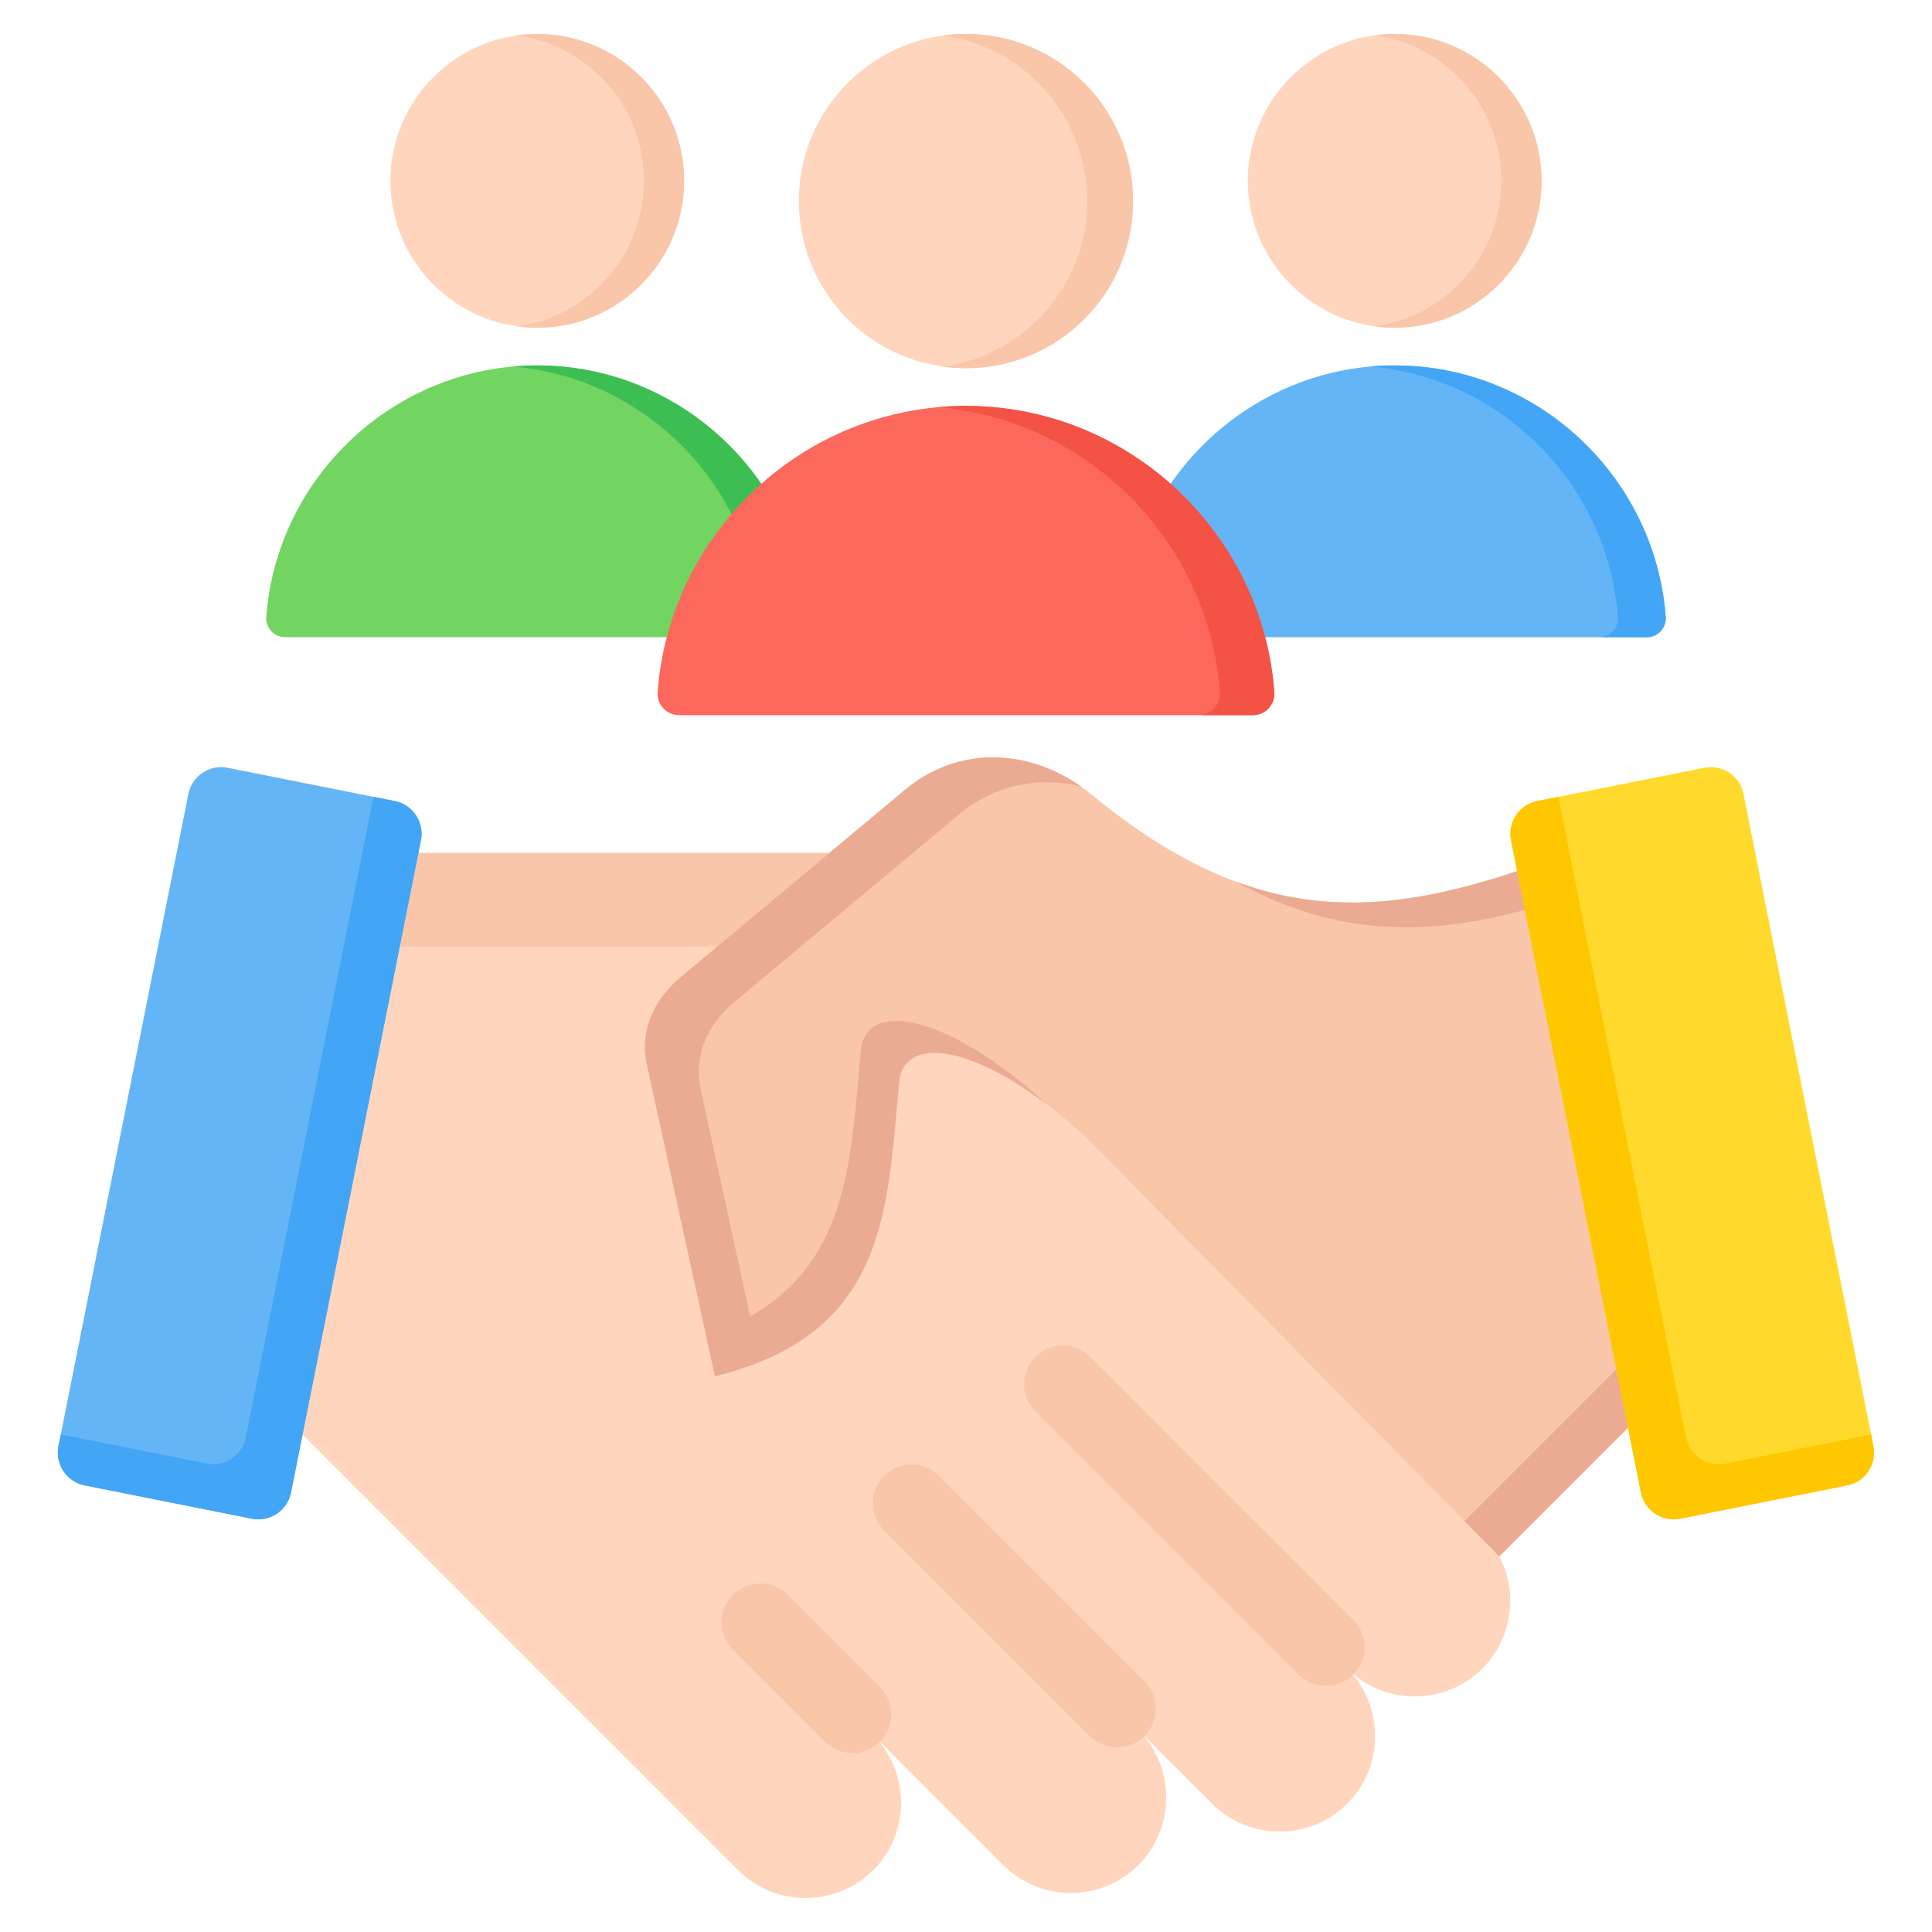
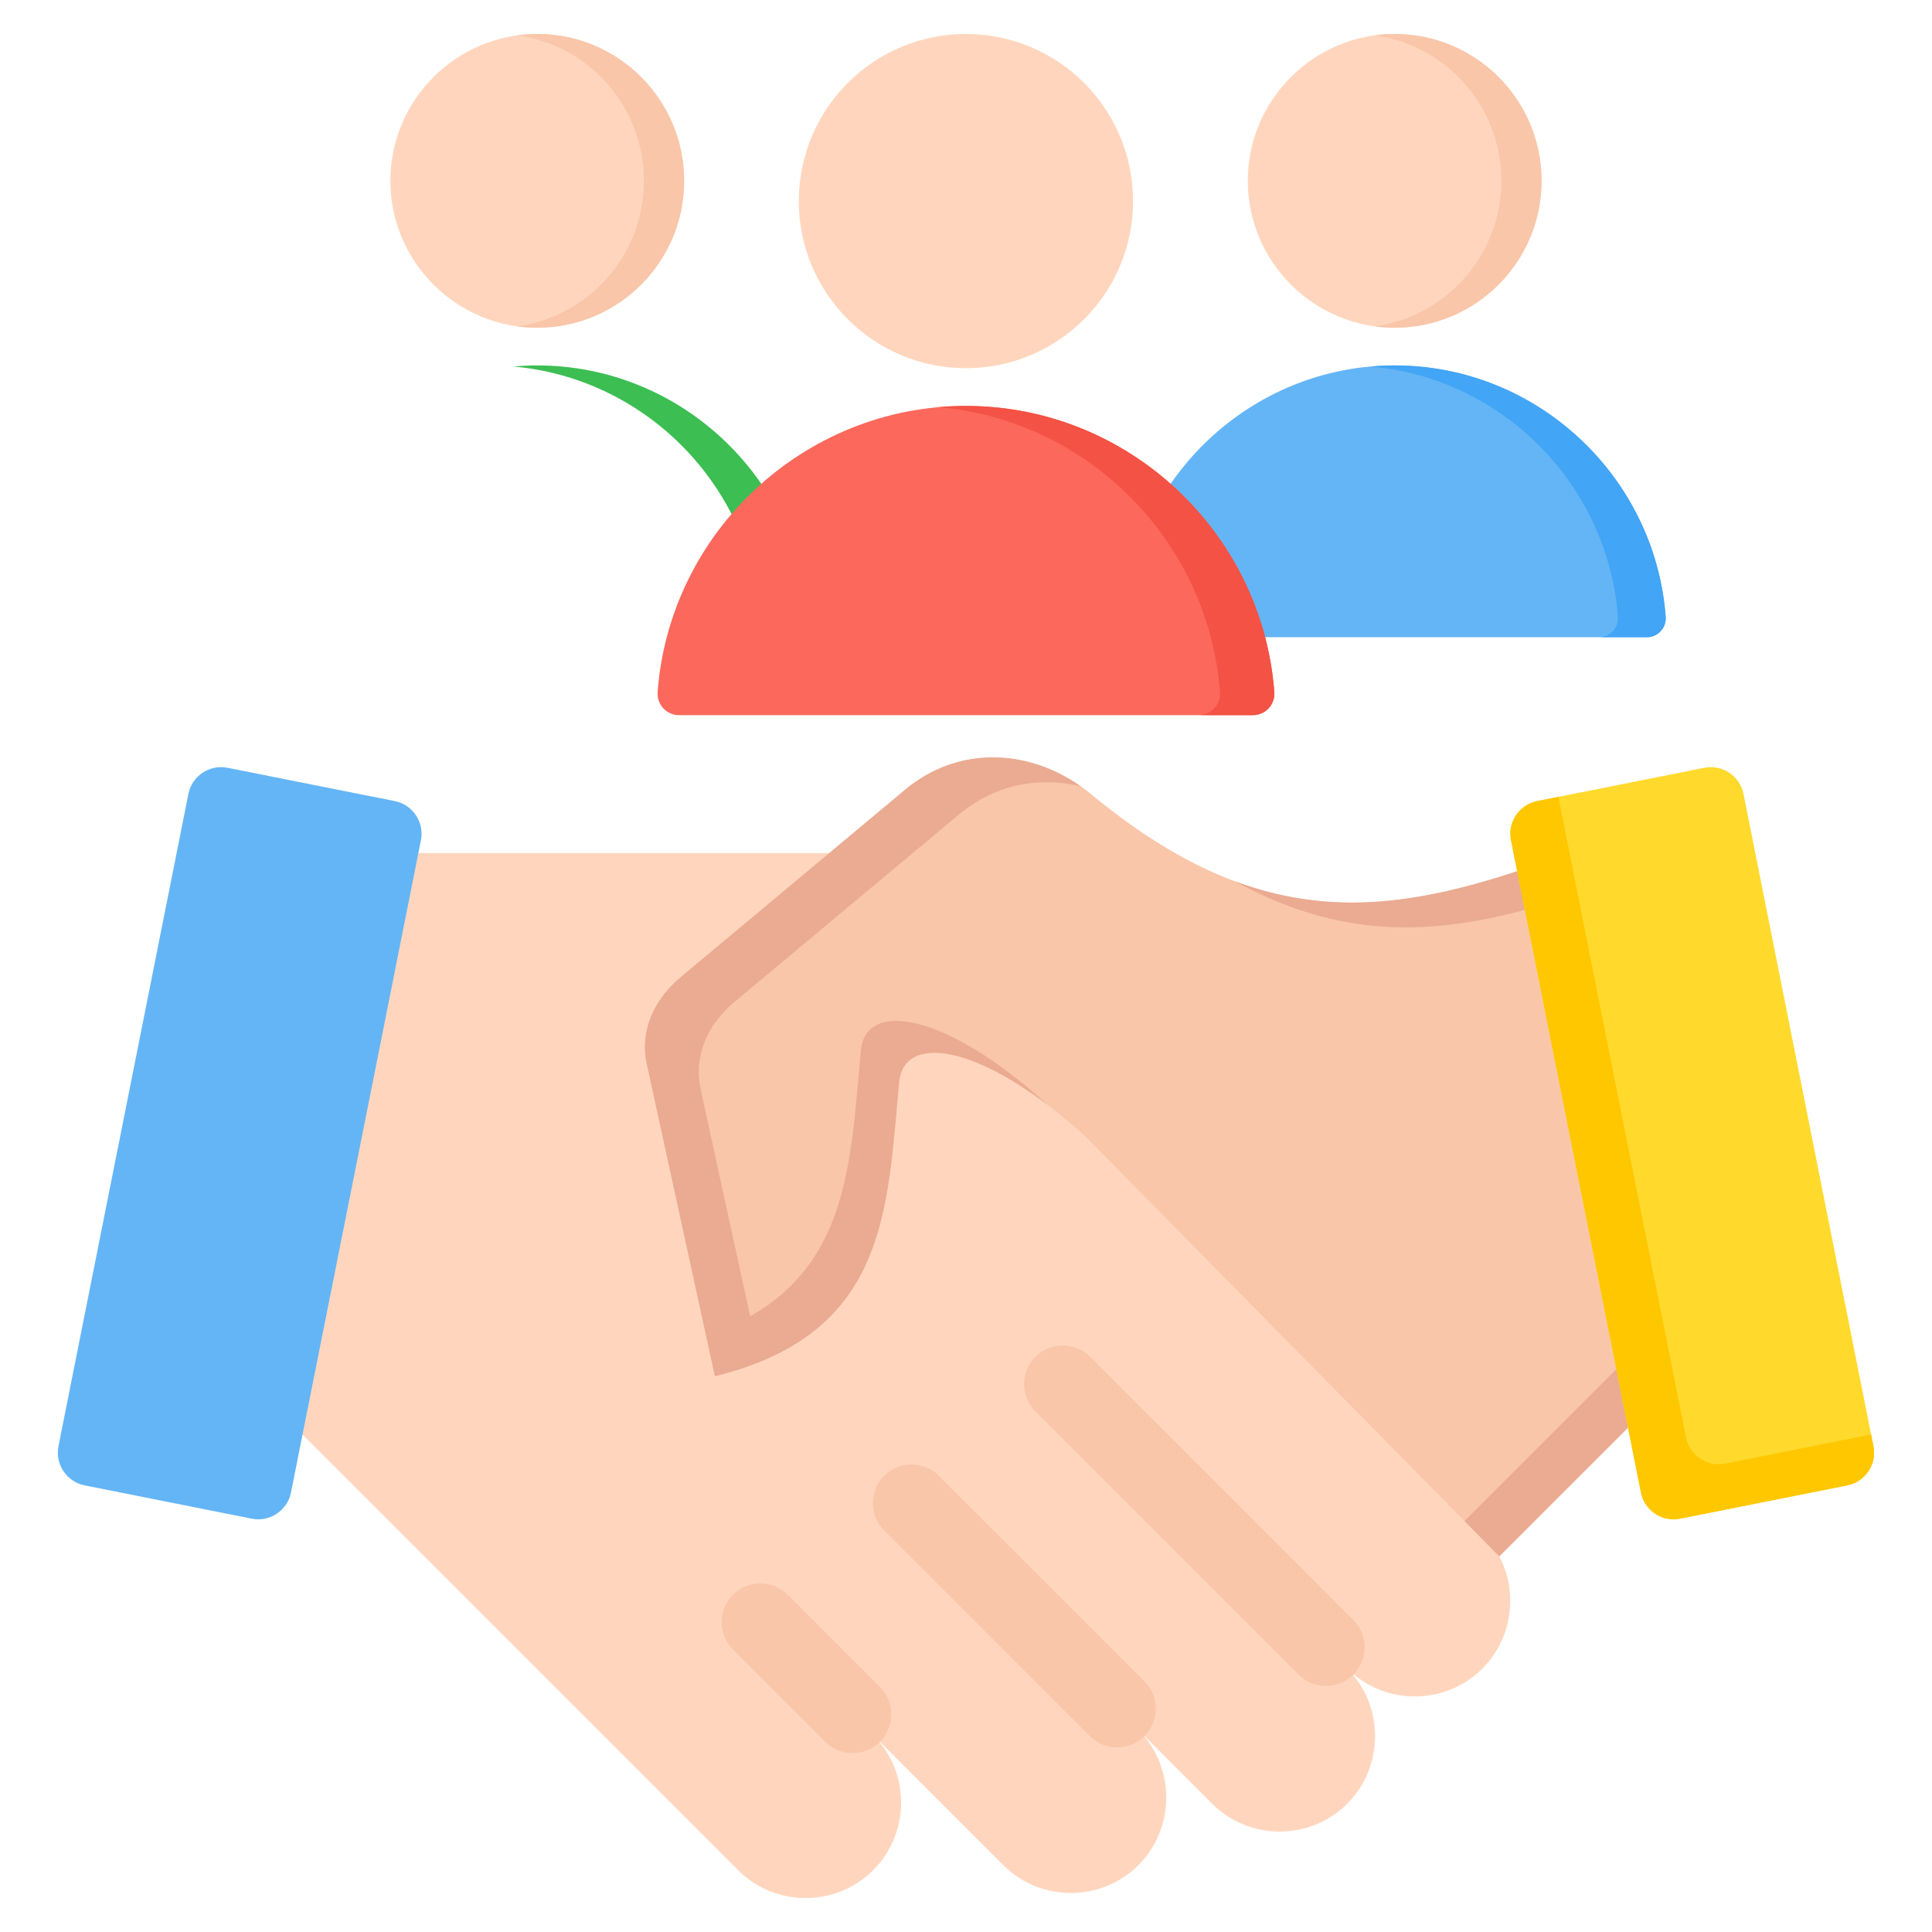
<svg xmlns="http://www.w3.org/2000/svg" width="62" height="62" viewBox="0 0 62 62" fill="none">
  <path fill-rule="evenodd" clip-rule="evenodd" d="M29.989 27.375C41.711 41.931 47.571 49.21 47.571 49.21C48.764 50.402 48.764 52.353 47.571 53.546C46.378 54.739 44.427 54.739 43.235 53.546C44.427 54.739 44.427 56.69 43.235 57.883C42.042 59.075 40.091 59.075 38.898 57.883L36.533 55.517C37.725 56.71 37.725 58.661 36.533 59.854C35.34 61.046 33.389 61.046 32.196 59.854L28.022 55.68C29.215 56.872 29.215 58.823 28.022 60.016C26.83 61.209 24.878 61.208 23.686 60.016L6.582 42.912C6.582 42.912 7.738 37.733 10.05 27.375H29.989V27.375Z" fill="#FFD6BD" />
-   <path fill-rule="evenodd" clip-rule="evenodd" d="M29.989 27.375L32.405 30.375H9.381L10.051 27.375H29.989Z" fill="#F9C6AA" />
  <path fill-rule="evenodd" clip-rule="evenodd" d="M33.227 45.294C32.742 44.81 32.742 44.023 33.227 43.538C33.712 43.054 34.498 43.054 34.983 43.538L43.43 51.986C43.915 52.47 43.915 53.257 43.43 53.742C42.945 54.226 42.159 54.226 41.674 53.742L33.227 45.294ZM23.52 52.933C23.035 52.448 23.035 51.662 23.52 51.177C24.005 50.692 24.791 50.692 25.276 51.177L28.239 54.14C28.724 54.624 28.724 55.411 28.239 55.896C27.754 56.381 26.968 56.381 26.483 55.896L23.52 52.933ZM28.373 49.114L34.972 55.713C35.457 56.197 36.244 56.197 36.729 55.713C37.213 55.228 37.213 54.441 36.729 53.956L30.13 47.358C29.645 46.873 28.858 46.873 28.373 47.358C27.889 47.843 27.889 48.629 28.373 49.114Z" fill="#F9C6AA" />
  <path fill-rule="evenodd" clip-rule="evenodd" d="M12.669 25.708L7.303 24.639C6.726 24.524 6.161 24.901 6.046 25.477L1.876 46.411C1.761 46.987 2.139 47.553 2.715 47.667L8.081 48.736C8.658 48.851 9.223 48.474 9.338 47.898L13.508 26.964C13.623 26.388 13.245 25.822 12.669 25.708Z" fill="#64B5F6" />
-   <path fill-rule="evenodd" clip-rule="evenodd" d="M12.669 25.707L11.986 25.572L7.891 46.13C7.776 46.706 7.211 47.083 6.635 46.969L1.951 46.035L1.876 46.411C1.761 46.987 2.139 47.552 2.715 47.667L8.081 48.736C8.658 48.851 9.223 48.474 9.338 47.898L13.508 26.964C13.623 26.388 13.245 25.822 12.669 25.707Z" fill="#42A5F5" />
  <path fill-rule="evenodd" clip-rule="evenodd" d="M56.378 41.681C56.23 41.738 50.518 27.308 50.372 27.362C44.886 29.412 40.679 30.16 35.026 25.496C33.238 24.021 30.827 23.857 29.047 25.343L21.852 31.351C20.992 32.069 20.52 33.067 20.759 34.161L22.942 44.164C28.492 42.796 28.466 38.847 28.857 34.695C29.045 33.105 31.615 33.54 34.84 36.479L48.114 49.945L56.378 41.681Z" fill="#F9C6AA" />
  <path fill-rule="evenodd" clip-rule="evenodd" d="M50.857 28.406L50.843 28.372L50.828 28.34L50.815 28.307L50.787 28.244L50.774 28.213L50.761 28.182L50.748 28.152L50.747 28.151L50.723 28.094L50.71 28.066L50.698 28.038L50.686 28.01L50.675 27.983L50.651 27.931L50.64 27.905L50.629 27.88L50.619 27.856L50.616 27.851L50.599 27.811L50.558 27.72L50.546 27.694L50.508 27.612L50.501 27.595C50.487 27.567 50.475 27.541 50.464 27.518L50.462 27.515L50.461 27.513C50.45 27.489 50.439 27.468 50.43 27.45L50.427 27.445C50.408 27.408 50.393 27.383 50.383 27.37L50.383 27.37C50.378 27.364 50.375 27.361 50.372 27.362L50.26 27.404L50.25 27.408L50.24 27.412L50.229 27.415L50.219 27.419L50.209 27.423L50.199 27.427L50.19 27.43L50.188 27.43L50.178 27.434L50.168 27.438L50.158 27.442L50.148 27.445L50.138 27.449L50.127 27.453L50.117 27.457L50.107 27.46L50.097 27.464L50.087 27.468L50.066 27.476L50.056 27.479C49.945 27.52 49.834 27.56 49.723 27.6C46.109 28.901 43.022 29.543 39.64 28.286C43.33 30.314 46.54 30.008 50.23 28.814C51.932 32.922 55.044 40.699 55.152 40.658L46.997 48.813L48.113 49.946L56.378 41.681C56.255 41.728 52.266 31.709 50.857 28.406ZM24.326 43.727C28.49 42.074 28.502 38.468 28.857 34.695C29.02 33.312 30.985 33.461 33.615 35.456L33.615 35.455C30.389 32.516 27.819 32.081 27.631 33.671C27.306 37.124 27.268 40.435 24.074 42.24L22.485 34.957C22.246 33.862 22.717 32.864 23.577 32.146L30.773 26.138C31.926 25.176 33.344 24.906 34.685 25.236C32.94 24.006 30.716 23.949 29.047 25.343L21.852 31.351C20.992 32.069 20.52 33.067 20.759 34.161L22.942 44.164C23.028 44.143 23.112 44.121 23.195 44.099L23.201 44.097C23.28 44.076 23.358 44.054 23.436 44.031L23.456 44.025C23.528 44.004 23.599 43.982 23.669 43.96L23.702 43.95C23.767 43.929 23.83 43.908 23.893 43.886L23.946 43.868C24.002 43.849 24.057 43.829 24.111 43.809L24.174 43.786C24.225 43.766 24.276 43.747 24.326 43.727Z" fill="#EAAB92" />
  <path fill-rule="evenodd" clip-rule="evenodd" d="M49.328 25.708L54.695 24.639C55.271 24.524 55.836 24.901 55.951 25.477L60.121 46.411C60.236 46.987 59.859 47.553 59.282 47.667L53.916 48.736C53.34 48.851 52.775 48.474 52.66 47.898L48.489 26.964C48.374 26.388 48.752 25.822 49.328 25.708Z" fill="#FFDA2D" />
  <path fill-rule="evenodd" clip-rule="evenodd" d="M49.328 25.707L50.011 25.572L54.106 46.13C54.221 46.706 54.786 47.083 55.362 46.969L60.046 46.035L60.121 46.411C60.236 46.987 59.859 47.552 59.282 47.667L53.916 48.736C53.34 48.851 52.775 48.474 52.66 47.898L48.489 26.964C48.374 26.388 48.752 25.822 49.328 25.707Z" fill="#FFC700" />
  <path fill-rule="evenodd" clip-rule="evenodd" d="M36.06 19.795C36.398 15.3 40.18 11.727 44.757 11.727C49.334 11.727 53.117 15.3 53.454 19.795C53.48 20.15 53.203 20.449 52.847 20.449H36.667C36.311 20.449 36.034 20.15 36.06 19.795Z" fill="#64B5F6" />
  <path fill-rule="evenodd" clip-rule="evenodd" d="M43.99 11.762C44.243 11.739 44.499 11.727 44.757 11.727C49.334 11.727 53.116 15.3 53.454 19.795C53.48 20.15 53.203 20.449 52.847 20.449H51.314C51.67 20.449 51.947 20.15 51.92 19.795C51.602 15.554 48.216 12.134 43.99 11.762Z" fill="#42A5F5" />
  <path fill-rule="evenodd" clip-rule="evenodd" d="M44.756 10.517C47.352 10.517 49.47 8.399 49.47 5.803C49.47 3.207 47.352 1.09 44.756 1.09C42.16 1.09 40.043 3.207 40.043 5.803C40.043 8.399 42.16 10.517 44.756 10.517Z" fill="#FFD6BD" />
  <path fill-rule="evenodd" clip-rule="evenodd" d="M44.758 1.09C44.538 1.09 44.323 1.105 44.111 1.134C46.409 1.449 48.179 3.419 48.179 5.803C48.179 8.187 46.409 10.157 44.111 10.472C44.323 10.501 44.538 10.517 44.758 10.517C47.361 10.517 49.471 8.406 49.471 5.803C49.471 3.2 47.361 1.09 44.758 1.09Z" fill="#F9C6AA" />
-   <path fill-rule="evenodd" clip-rule="evenodd" d="M8.545 19.795C8.882 15.3 12.665 11.727 17.241 11.727C21.818 11.727 25.601 15.3 25.938 19.795C25.965 20.15 25.688 20.449 25.331 20.449H9.151C8.795 20.449 8.518 20.15 8.545 19.795Z" fill="#72D561" />
  <path fill-rule="evenodd" clip-rule="evenodd" d="M16.475 11.762C16.727 11.739 16.983 11.727 17.241 11.727C21.818 11.727 25.601 15.3 25.938 19.795C25.965 20.15 25.687 20.449 25.331 20.449H23.798C24.154 20.449 24.431 20.15 24.405 19.795C24.086 15.554 20.701 12.134 16.475 11.762Z" fill="#3CBE52" />
  <path fill-rule="evenodd" clip-rule="evenodd" d="M17.241 10.517C19.837 10.517 21.954 8.399 21.954 5.803C21.954 3.207 19.837 1.09 17.241 1.09C14.645 1.09 12.527 3.207 12.527 5.803C12.527 8.399 14.645 10.517 17.241 10.517Z" fill="#FFD6BD" />
  <path fill-rule="evenodd" clip-rule="evenodd" d="M17.242 1.09C17.023 1.09 16.807 1.105 16.596 1.134C18.893 1.449 20.663 3.419 20.663 5.803C20.663 8.187 18.893 10.157 16.596 10.472C16.807 10.502 17.023 10.517 17.242 10.517C19.845 10.517 21.955 8.406 21.955 5.803C21.955 3.2 19.845 1.09 17.242 1.09Z" fill="#F9C6AA" />
  <path fill-rule="evenodd" clip-rule="evenodd" d="M21.104 22.206C21.487 17.092 25.791 13.027 30.998 13.027C36.206 13.027 40.51 17.092 40.893 22.206C40.923 22.61 40.608 22.95 40.203 22.95H21.794C21.389 22.95 21.073 22.61 21.104 22.206Z" fill="#FC685B" />
  <path fill-rule="evenodd" clip-rule="evenodd" d="M30.127 13.066C30.415 13.04 30.705 13.027 30.999 13.027C36.207 13.027 40.511 17.092 40.894 22.206C40.924 22.61 40.609 22.95 40.204 22.95H38.459C38.864 22.95 39.18 22.61 39.15 22.206C38.788 17.381 34.935 13.49 30.127 13.066Z" fill="#F35244" />
  <path d="M30.998 11.816C33.959 11.816 36.361 9.415 36.361 6.453C36.361 3.491 33.959 1.09 30.998 1.09C28.036 1.09 25.635 3.491 25.635 6.453C25.635 9.415 28.036 11.816 30.998 11.816Z" fill="#FFD6BD" />
-   <path fill-rule="evenodd" clip-rule="evenodd" d="M30.999 1.09C30.75 1.09 30.504 1.108 30.264 1.14C32.878 1.499 34.891 3.741 34.891 6.453C34.891 9.165 32.878 11.407 30.264 11.765C30.504 11.798 30.75 11.816 30.999 11.816C33.961 11.816 36.362 9.415 36.362 6.453C36.362 3.491 33.961 1.09 30.999 1.09Z" fill="#F9C6AA" />
</svg>